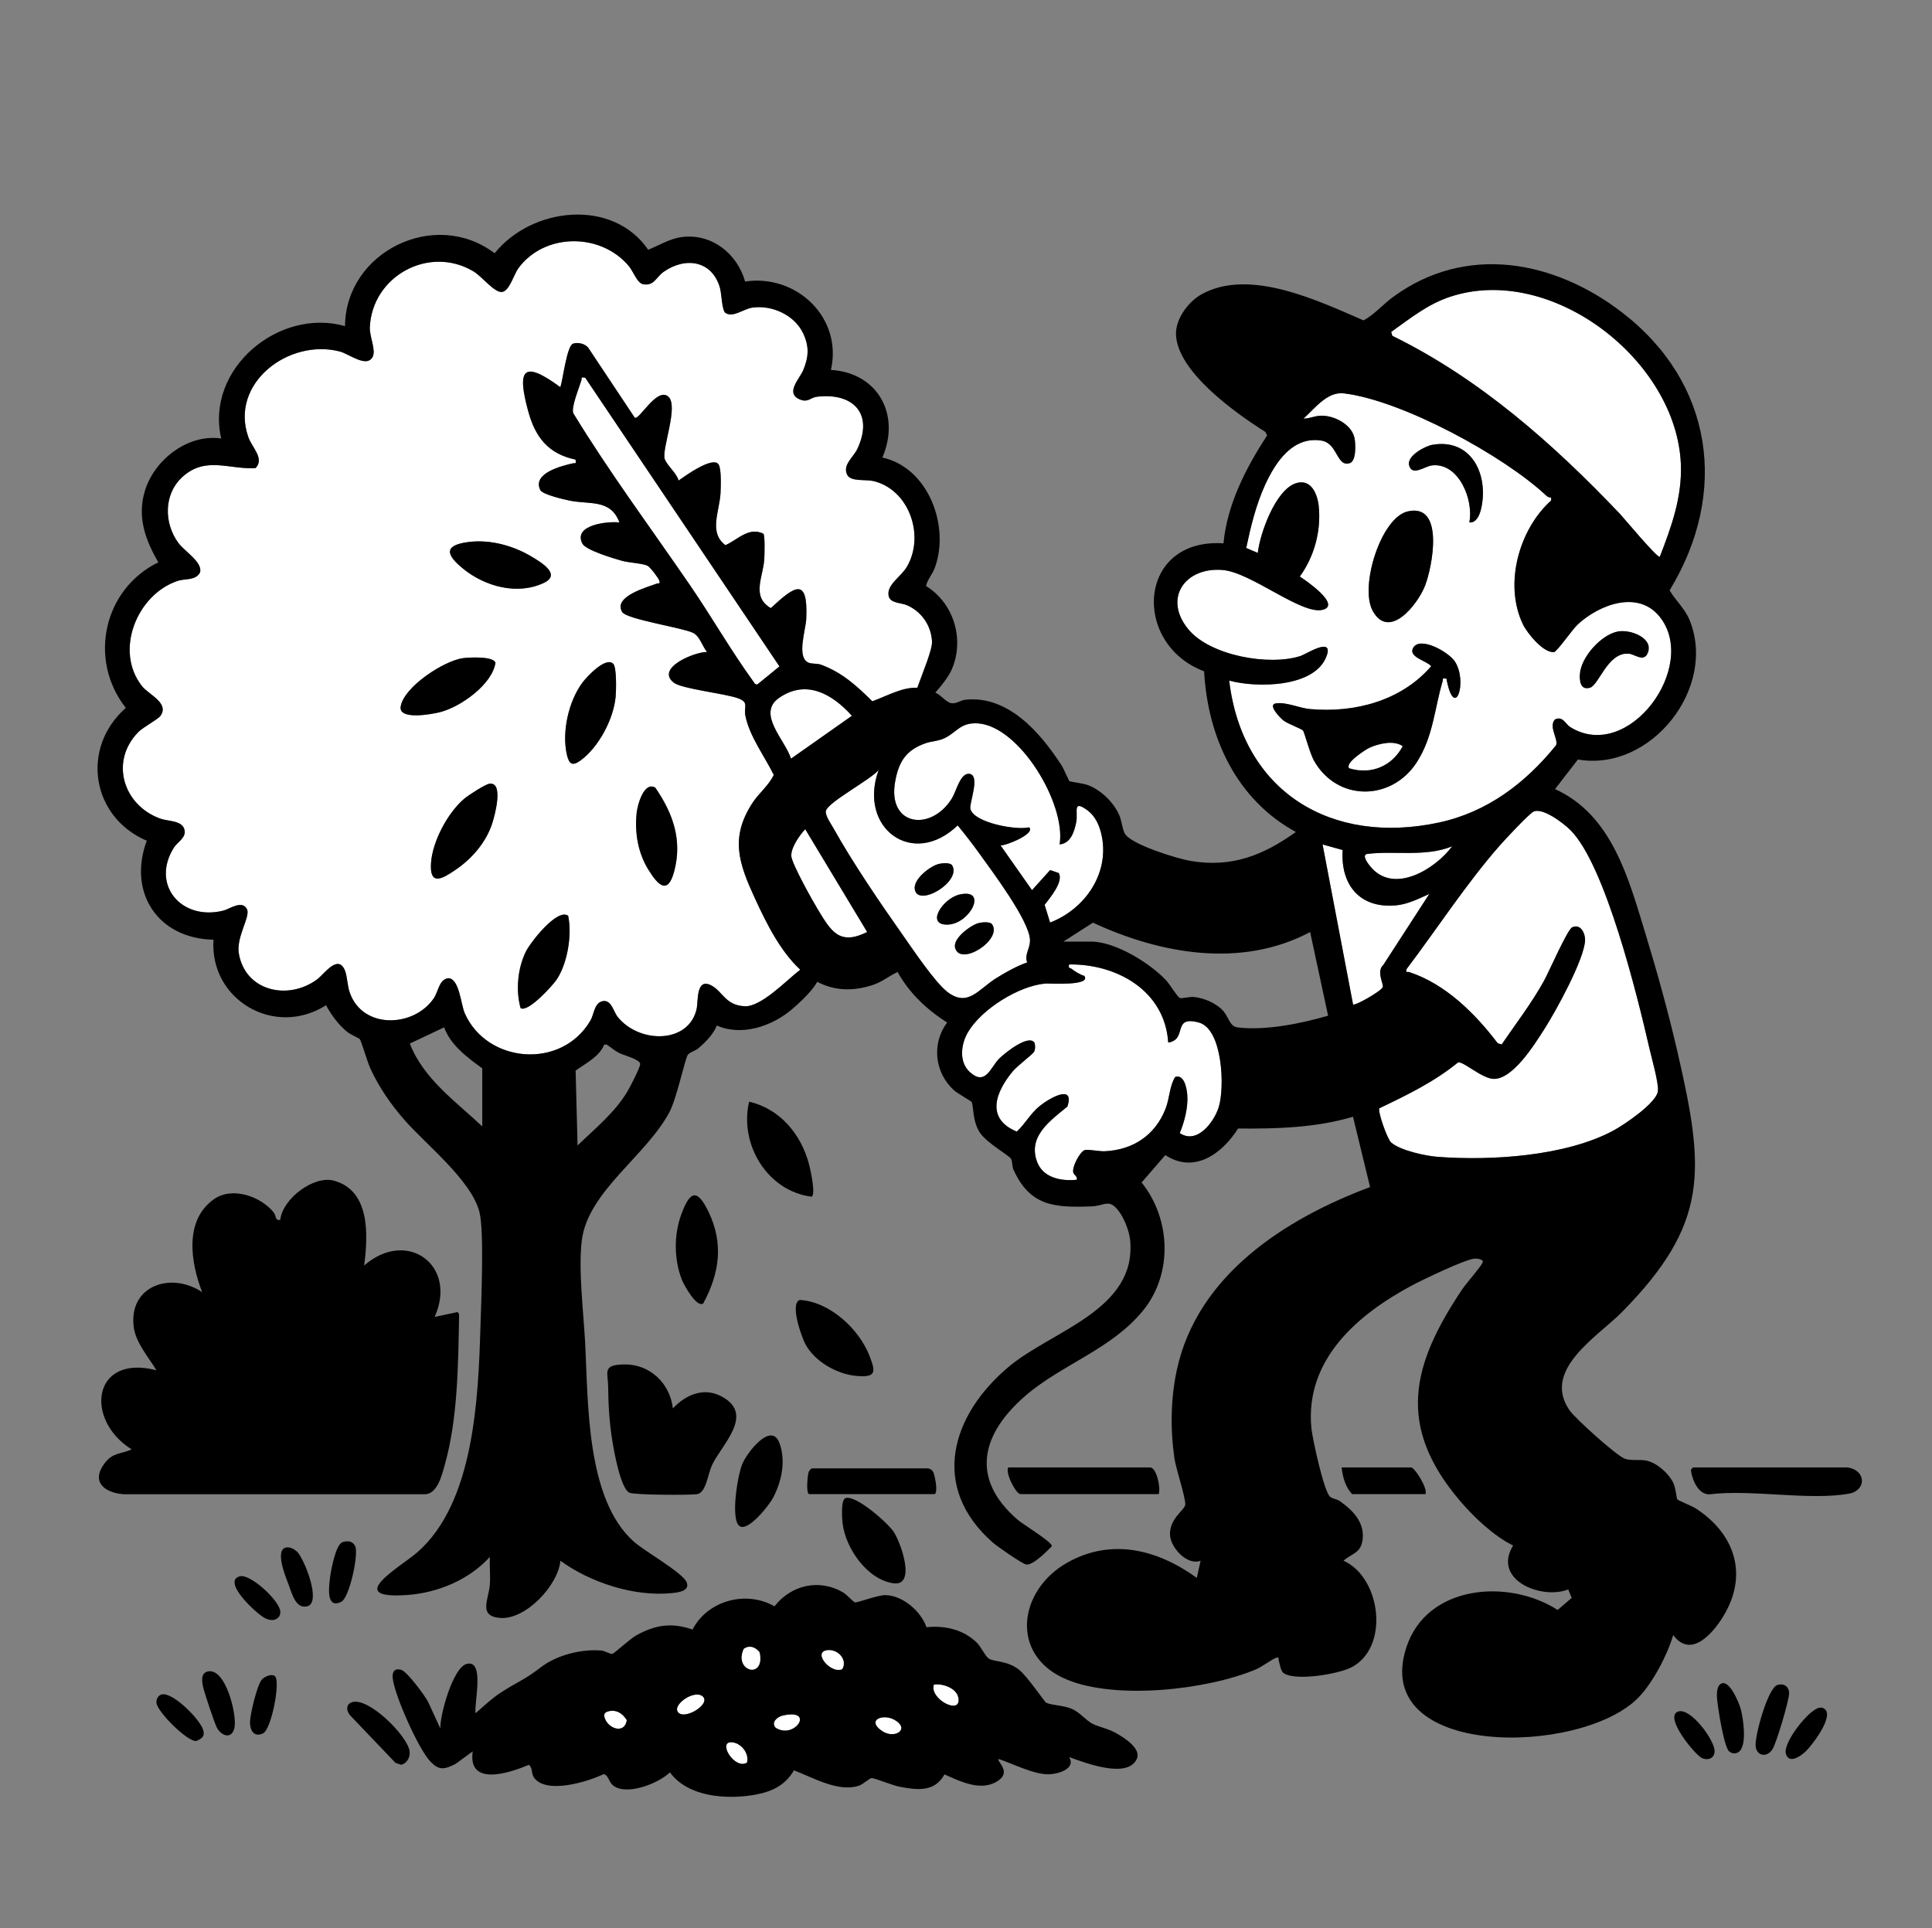
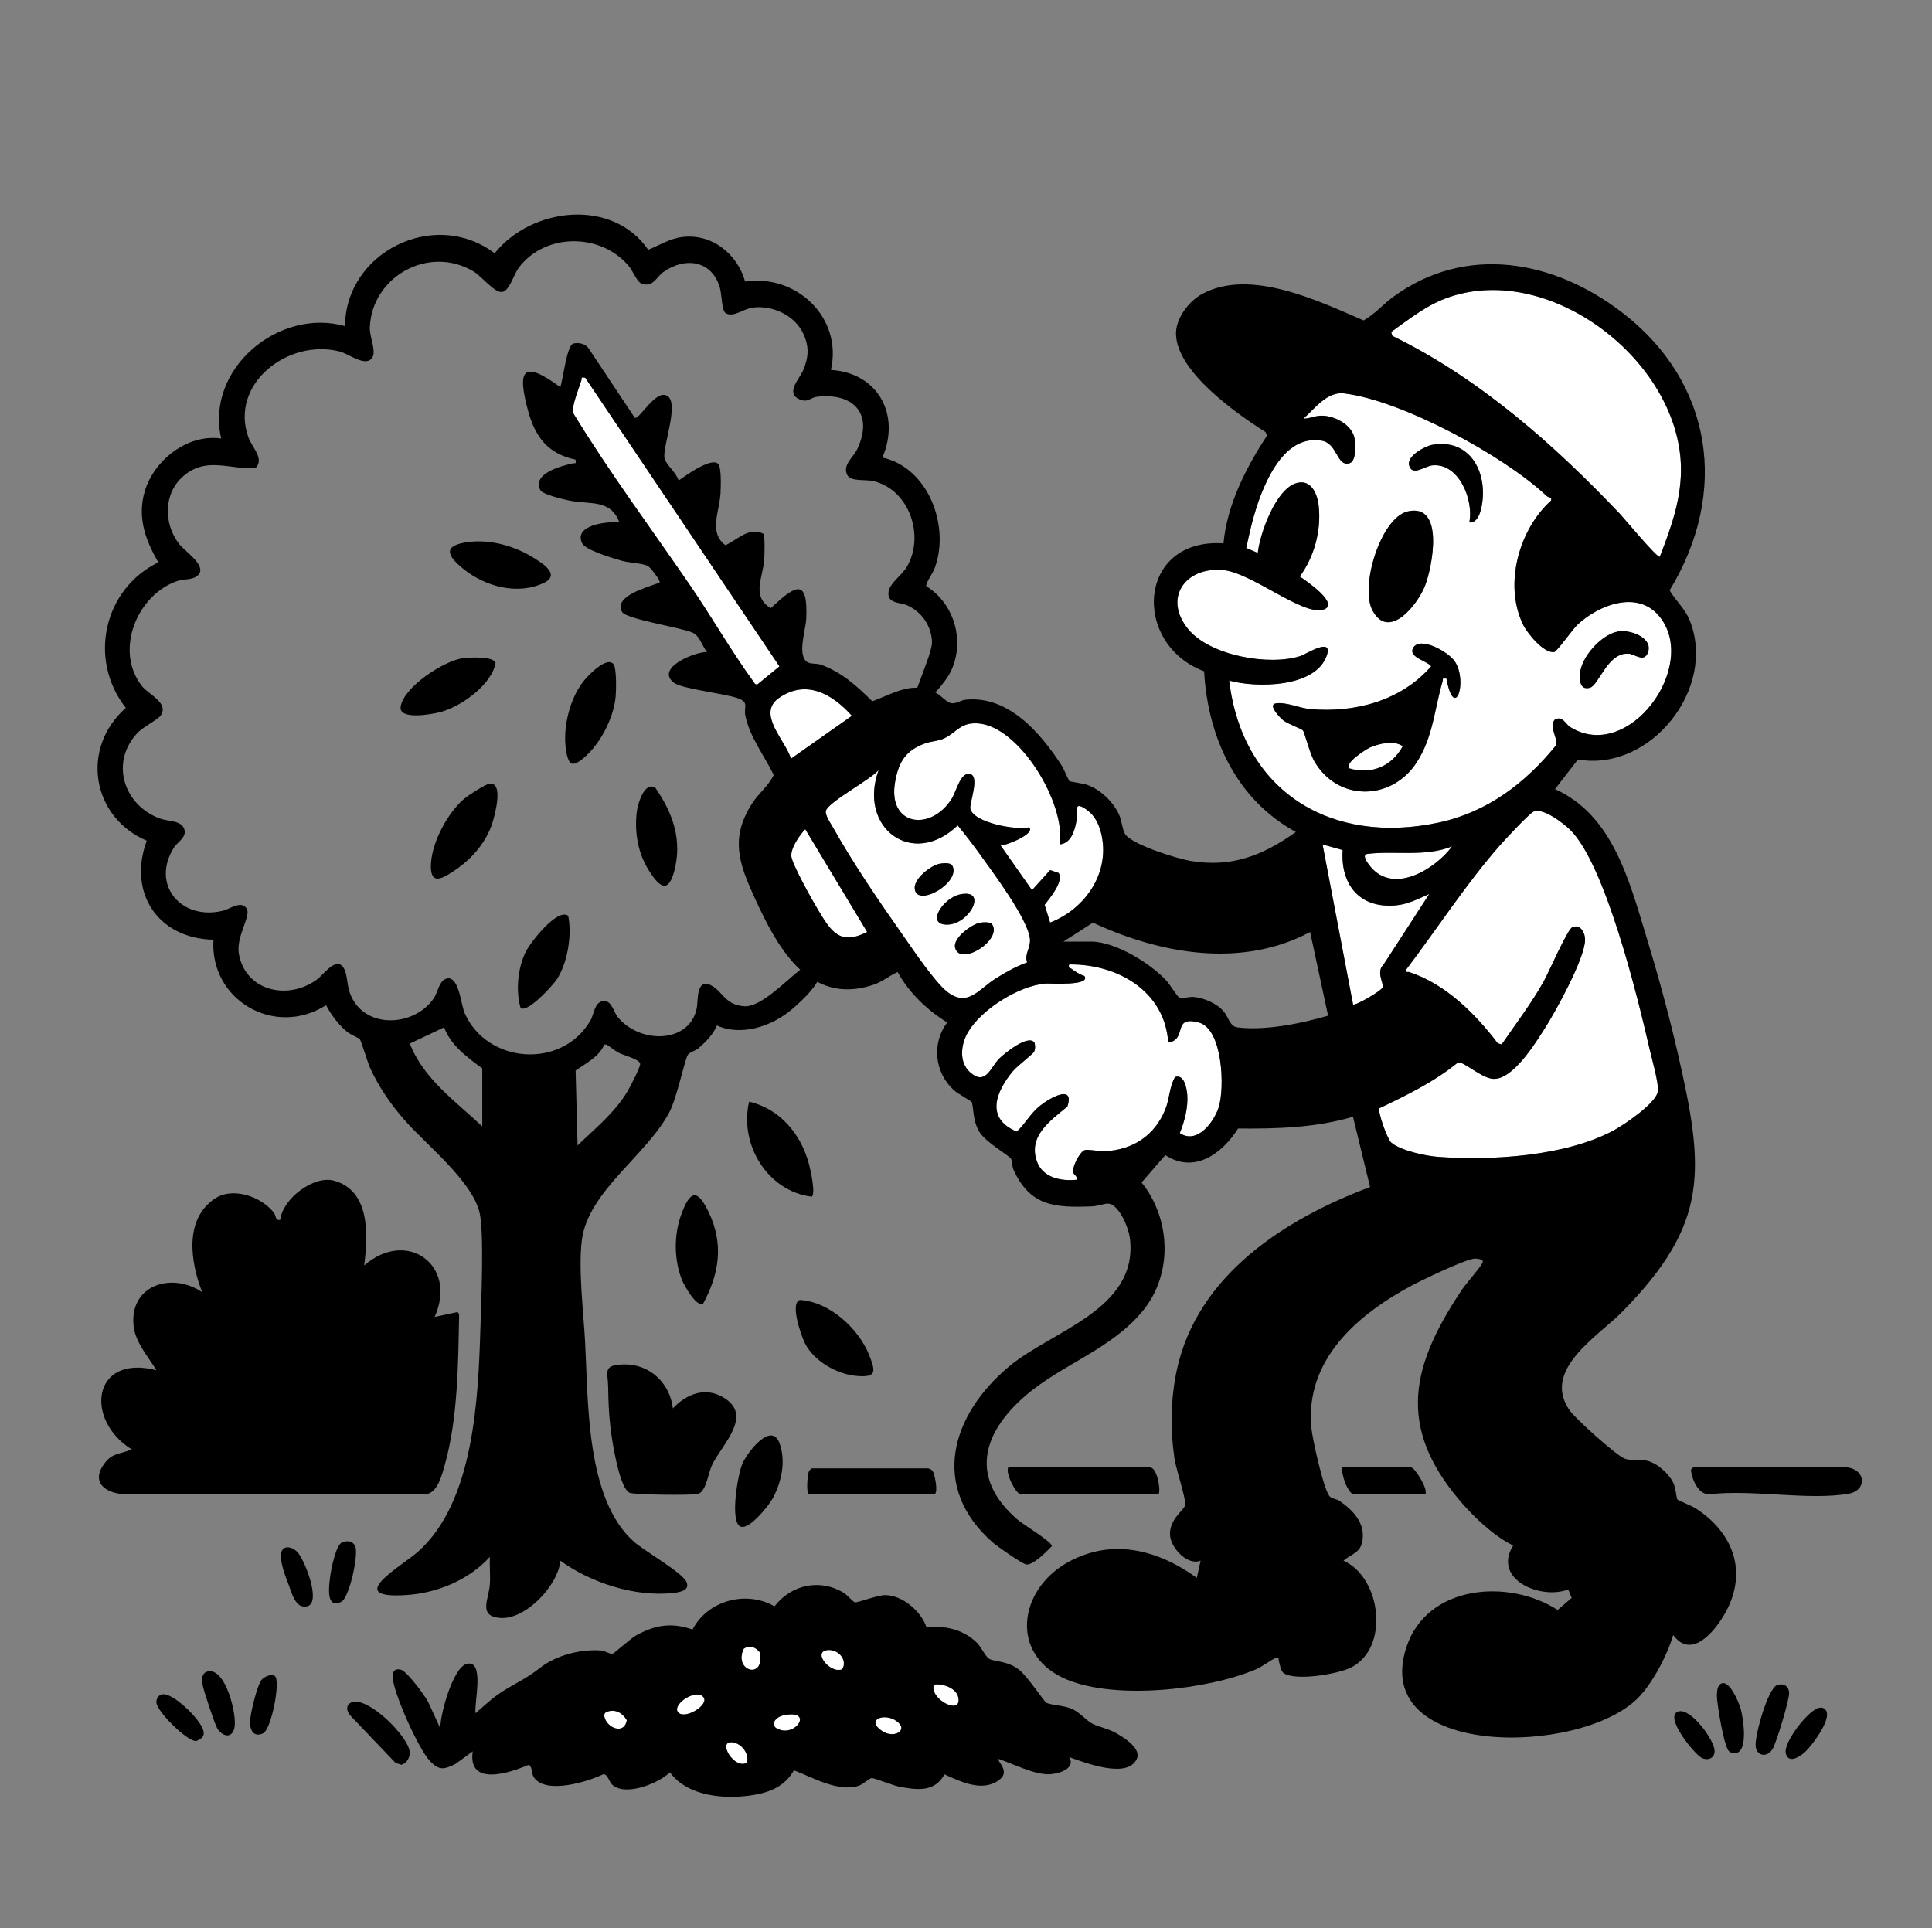
<svg xmlns="http://www.w3.org/2000/svg" id="b" data-name="Layer 1" viewBox="0 0 1013.95 1012">
  <rect x="0" y="0" width="1013.95" height="1012" fill="#808080" stroke="none" />
  <defs>
    <style>
      .c {
        fill: none;
      }

      .d {
        fill: #fff;
      }
    </style>
  </defs>
  <path d="M932.81,884.37c-5.04,1.54-12.01,26.98-11.41,32.22.59,5.16,6.07,6.09,8.93,1.33,2.01-3.33,8.74-25.77,8.63-29.27-.11-3.55-2.72-5.34-6.16-4.28Z" />
  <path d="M137.43,881.51c-2.51,2.8-6.18,18.36-6.22,22.31-.04,4.41,2.11,8.26,6.91,5.89,4.34-2.14,9.34-27.7,6.06-30.08-1.78-1.29-5.47.45-6.75,1.89Z" />
  <path d="M108.83,877.34c-3.51.96-2.84,5.26-2.28,7.92.63,2.96,6.08,19.39,7.35,21.65,2.57,4.57,7.97,5.94,9.18-.23,1.35-6.88-4.82-31.92-14.25-29.34Z" />
  <path d="M84.83,889.34c-1.85.51-2.85,2.46-2.74,4.28.29,4.8,16.69,21.06,21.11,20.13,2.69-1.36,4.34-2.21,3.5-5.55-1.41-5.6-16.21-20.4-21.87-18.85Z" />
  <path d="M957.09,896.65c-.72-.49-1.44-.45-2.26-.32-5.47.83-19.26,18.36-17.56,24.15,1.65,5.63,7.82,1.18,10.38-1.24,3.34-3.16,15.81-19.33,9.44-22.59Z" />
  <path d="M880.79,898.3c-7.9,2.56,8.8,22.75,12.34,24.38,3.4,1.57,6.86.05,6.72-3.82-.21-5.79-12.61-22.66-19.07-20.57Z" />
  <path d="M184.83,893.39c-3.68,1.12-3.03,5.09-.71,7.31l23.44,24.55,3,1c3.12-.75,4.91-4.2,4.38-7.3-1.39-8.17-21.44-28.2-30.12-25.56Z" />
  <path class="d" d="M355.55,898.18c2.7,5.37,17.74-3.57,13.33-7.73-4.09-3.86-15.35,3.71-13.33,7.73Z" />
  <path class="d" d="M490.11,884.2c-2.56,7.58,14.84,16.56,12.83,6.72-1.01-4.95-8.28-7.49-12.83-6.72Z" />
  <path class="d" d="M410.82,900.41c-2.85.65-6.3,3.5-3.8,6.37,10.05,6.59,21.03-10.28,3.8-6.37Z" />
  <path class="d" d="M463.15,908.66c5.81,3.78,12.72-.09,8.69-4.2-6.19-6.3-18.55-2.21-8.69,4.2Z" />
  <path class="d" d="M384.45,914.47c-8.44-1.04,1.03,14.69,7.58,10.65,1.28-4.78-2.94-10.08-7.58-10.65Z" />
  <path class="d" d="M318.77,898.35c-1.09.36-1.75,1.1-1.67,2.29,1.01,6.25,10.59,10.21,11.84,2.19-2.23-3.68-5.77-5.92-10.18-4.48Z" />
  <path d="M969.61,770.2h-81c-.82.79-1.31.79-1.1,2.07.8,4.9,4.04,12.57,10.04,12,21.87-2.65,51.94,3.42,72.82-.31,9.19-1.64,9.22-12.3-.76-13.76Z" />
  <path d="M902.35,884.43c-1.23,1.33-1.35,4.42-1.27,6.22.18,4.36,3.72,26.61,6.45,28.62,1.25.92,2.35,1.29,3.87.79,6.06-1.73,3.5-18.02,2.23-22.89-.87-3.32-6.7-17.71-11.28-12.75Z" />
  <path d="M834.39,361.05c4.85-1.34,9.21-18.46,20.2-17.94,3.08.15,7.81,4.54,10.03.08,4-8.05-8.77-13.24-15.79-11.77-8.62,1.8-19.08,13.37-19.74,22.28-.28,3.79.35,8.71,5.3,7.34Z" />
  <g>
    <path class="c" d="M410.82,900.41c-2.85.65-6.3,3.5-3.8,6.37,10.05,6.59,21.03-10.28,3.8-6.37Z" />
    <path class="c" d="M463.15,908.66c5.81,3.78,12.72-.09,8.69-4.2-6.19-6.3-18.55-2.21-8.69,4.2Z" />
    <path class="c" d="M834.39,361.05c4.85-1.34,9.21-18.46,20.2-17.94,3.08.15,7.81,4.54,10.03.08,4-8.05-8.77-13.24-15.79-11.77-8.62,1.8-19.08,13.37-19.74,22.28-.28,3.79.35,8.71,5.3,7.34Z" />
    <path class="c" d="M318.77,898.35c-1.09.36-1.75,1.1-1.67,2.29,1.01,6.25,10.59,10.21,11.84,2.19-2.23-3.68-5.77-5.92-10.18-4.48Z" />
    <path class="c" d="M325.07,552.74c-2.38-1.18-4.39-2.98-6.59-4.43l-1.34-.09c-2.64,6.46-9.63,9.8-15.05,13.69l1.03,39.3c9.15-8.87,19.57-17.25,26.16-28.33,1.42-2.38,6.57-12.31,6.69-14.37.13-2.38-8.5-4.57-10.9-5.75Z" />
    <path class="c" d="M384.45,914.47c-8.44-1.04,1.03,14.69,7.58,10.65,1.28-4.78-2.94-10.08-7.58-10.65Z" />
    <path class="c" d="M355.55,898.18c2.7,5.37,17.74-3.57,13.33-7.73-4.09-3.86-15.35,3.71-13.33,7.73Z" />
    <path class="c" d="M490.11,884.2c-2.56,7.58,14.84,16.56,12.83,6.72-1.01-4.95-8.28-7.49-12.83-6.72Z" />
    <path class="d" d="M415.32,449.46c.39,4.14,11.17,23.4,14,28.04,6.82,11.17,11.18,18.99,25.8,11.69l-32.5-53.96c-2.95,3.06-7.71,9.92-7.29,14.24Z" />
-     <path class="d" d="M396.25,471.56c-8.34-18.22-13.29-31.71-1.37-50.08,3.44-5.31,8.53-9.07,11.22-14.78-4.86-9.99-12.68-20.11-14.89-31.1-.94-4.69,2.11-6.97-3.87-9.13-7.3-2.63-29.58-4.88-33.76-8.23-9.72-7.77,11.39-16.25,17.53-16.05-2.54-3.02-3.79-8.36-7.41-10.08-5.82-2.76-34.77-7.06-37.12-10.89-5.07-8.27,13.66-13.18,18.14-14.93.89-.35,1.9.46,1.34-1.53-.38-1.33-4.9-7.23-6.18-7.83-2.85-1.33-9.6-1.55-13.4-2.6-4.23-1.17-19.14-5.58-20.87-9.12-4.87-9.91,13.67-11.7,19.5-11.02-4.57-12.33-15.39-9.31-26.05-11.44-3.01-.6-14.31-3.23-15.46-5.53-4.43-8.85,11.27-12.74,17.01-14.04,1.54-.35,1.75.69,1.5-1.96-14.48-3.08-21.19-11.82-24.92-25.59-5.94-21.91-2.65-26.82,16.92-12.43,1.37-3.98,3.4-21.77,6.68-22.85,2.62-.86,6.57.02,8.19,2.5l24.17,36.35c2.29,1.57,11.52-16.11,17.56-11.1,5.74,4.76-3.56,27.82-1.82,32.81,1.21,3.47,6.3,7.39,7.26,11.29,3.15-2.2,18.17-13.16,21.07-8.35,1.45,2.4,1.12,11.58.96,14.89-.47,9.57-6.38,20.8,2.58,27.38,6.45-2.88,12.33-9.83,19.94-5.99.86,1.23.58,11.2.42,13.55-.64,9.34-6.87,19.41,3.44,25.48,12.62-11.73,19.6-16.58,18.61,5.57-.27,5.94-5.15,19.96.96,22.96,1.83.9,4.61.36,6.82,1.18,10.99,4.03,18.75,11.12,26.89,19.19,8.41-3.1,15.62-7.39,23.62-7.11,2.88-8.1,7.94-20,7.71-24.3-.46-8.35-5.44-15.59-13.03-18.97-3.38-1.5-9.13-.91-9.79-5.22-.88-5.68,6.56-9.78,9.61-14.96,9.6-16.29,1.25-40.59-17.59-45.04-4.03-.95-11.91.46-13.73-3.28-2.55-5.23,3.31-9.2,5.37-13.63,8.6-18.43-2.13-29.63-21.32-27.32-3.37.41-4.7,3.39-9.32,1.21-7.19-3.4.43-10.8,2.25-15.27,2.79-6.83,3.17-12.17.03-19.01-4.47-9.74-16.34-15.21-26.76-13.72-4.76.68-10.08,5.4-14.09,2.81-1.95-1.26-2.04-10.15-2.95-13.29-4.19-14.38-18.25-16.3-29.65-8.22-3.75,2.66-4.92,7.39-10.52,6.45-3.31-.56-5.24-6.69-7.57-9.49-14.74-17.68-44.26-17.59-57.97.98-2.36,3.2-4.75,12-8.56,12.53-4.05.57-10.52-8.09-15.14-10.84-23.37-13.87-53.15,2.67-54.31,29.34-.22,4.95,3.25,11.92,1.52,15.46-3.03,6.19-12.4-1.45-17.3-2.71-26.95-6.95-57.96,16.84-47.98,44.98,1.96,5.53,8.59,11.2,3.79,16.23-13.77.86-26.09-6.39-38.23,4.49-10.09,9.05-9.99,24.42-2.19,34.92,3.15,4.24,12.86,10.12,11.25,15.39-2.27,4.32-7.8,3.11-11.66,4.38-21.42,7.08-33.51,36.77-18.71,55.34,3.51,4.4,14.45,8.82,9.59,15.55-1.32,1.82-9.1,5.94-11.56,8.44-15.18,15.43-7.93,38.47,11.52,45.47,4.05,1.46,11.14.88,12.58,5.5,1.37,4.41-3.47,6.58-5.44,9.69-12.31,19.51,3.96,38.68,26.05,33.06,3.14-.8,9.77-5.76,12.29-.72,1.94,3.87-5.74,14.53-4.27,23.27,3.3,19.64,25.67,24.92,41.09,13.56,3.63-2.67,10.71-13.18,14.41-5.07,1.46,3.2,1.31,8.15,2.78,12.22,6.89,19.14,33.39,18.1,43.92,2.95,2.68-3.85,2.82-10.26,7.91-10.72,5.68.53,6.38,13.73,8.47,18.46,11.64,26.31,50.92,29.68,66.01,3.64,1.87-3.22,1.99-9.66,6.83-10.11,4.21-.39,5.26,5.67,7.35,8.28,11.39,14.24,37.64,14.28,41.55-4.44.78-3.74-.44-16.43,7.77-11.96,5.98,3.26,7.29,10.36,17.32,10.85,8.79.43,21.9-13.53,29.26-19.21-10.34-9.55-17.72-24.19-23.76-37.37ZM210.26,370.94c1.49-10.33,22.64-24.12,32.61-25.49,3.11-.43,15.99-1.17,17.16,2.38-1.78,11.42-18.16,23.06-28.9,25.88-4.22,1.11-21.91,4.4-20.88-2.78ZM258.39,431.98c-3.22,10.09-10.71,18.72-19.39,24.61-6.78,4.6-13.66,8.77-12.79-3.75.78-11.25,8.78-26.32,17.42-33.62,2.1-1.77,10.96-7.55,13.22-7.88,7.61-1.09,2.9,16.37,1.54,20.63ZM243.2,298.61c-8.74-7.07-10.95-12.4,2.7-14.13,11.47-1.46,23.77,1.97,33.52,7.92,5.1,3.11,15.17,9.22,5.96,13.57-13.82,6.54-30.76,1.89-42.18-7.35ZM292.31,513.89c-2.15,3.32-15.32,17.77-19.1,15.22-2.61-9.38-1.52-20.85,2.73-29.59,2.29-4.7,16.42-23.01,22.24-18.9,2.1,9.98-.29,24.67-5.87,33.27ZM323.1,365.68c-1.09,11.77-8.9,26.55-18.49,33.51-4,2.91-5.87,2.17-7.07-2.92-2.8-11.89.83-28.23,8.14-38,2.39-3.19,12.32-13.85,16.19-9.82,1.81,1.88,1.52,14.04,1.23,17.24ZM353.81,457.4c-3.37,12.55-8.49,7.2-13.5-.9-5.51-8.9-7.25-19.38-6.19-29.79.43-4.18,3.82-16.8,9.8-13.3,9.25,13.45,14.3,27.54,9.89,43.99Z" />
    <path d="M603.61,770.2h-74.5c-1.56,3.14,4.13,14,6.5,14h72.5c1.17-2.94-1.06-14-4.5-14Z" />
    <path d="M393.15,578.22c-5.26,22.34,9.54,46.98,32.86,49.88,2.15-1.52-.64-14.08-1.39-16.92-4.16-15.85-15.18-29.14-31.47-32.97Z" />
    <path d="M419.79,682.3c-5.43,1.7.84,19.23,2.77,22.95,4.83,9.3,16.73,16.07,27.06,16.93,10.23.85,10.05-1.99,6.67-10.66-5.5-14.07-20.86-28.32-36.5-29.22Z" />
    <path d="M489.9,772.92c-.56-1.34-1.43-1.89-2.78-2.23h-61.01c-.84.51-1.53,1.24-1.8,2.2-.47,1.66-1.38,10.84.3,11.3h66c1.76-1.3.02-9.53-.71-11.28Z" />
    <path d="M369.06,684.15c8.55-15.85,10.84-31.48,2.76-48.17-5.94-12.27-9.65-11.02-14.2,1.22-4.01,10.79-3.96,23.93.31,34.66,1.03,2.59,7.68,14.66,11.13,12.28Z" />
-     <path d="M443.75,786.27c-2.54.82-1.83,10.79-1.53,13.31,1.56,13.07,12.92,29.48,26.65,31.41,12.17,1.7,3.87-21.55.07-27.13-3.18-4.68-19.74-19.34-25.2-17.59Z" />
    <path d="M233.39,768.98c7-24.72,7.06-53.56,7.57-79.13l-.79-1.23-12.06,2.57c12.18-27.08-14.49-46.58-36.99-26.99,2.06-15.83,3.29-39.39-15.98-44.54-10.51-2.81-26.84,9.49-28.04,20.54-2.78.71-2.04-2.11-3.53-3.95-6.71-8.29-21.54-13.51-30.97-7.06-16.12,11.02-12.57,33.4-6.5,49.01-16.21-10.9-38.77-3.54-35.9,18.42,1.05,8.06,7.8,15.81,11.91,22.57-33.87-8.73-37.78,26.17-13.02,41.51-5.54,2.58-9.74,1.55-13.97,7.01-7.51,9.68-.81,15.61,9.45,16.53l158.1.02c6.77.23,9.2-9.89,10.72-15.28Z" />
    <path d="M327.6,716.13c-11.6.18-8.54,3.93-8.44,11.53.13,10.04.61,18.8,2.24,28.75.9,5.49,4.28,24.89,8.95,27.05,2.63,1.22,30.89,1.3,35.32.79,4.87-.56,5.77-10.34,7.92-15.08,4.86-10.75,22.88-26.65,5.23-36.18-9.44-5.1-18.82-1.02-25.69,6.2-1.5-13.18-12.08-23.27-25.53-23.07Z" />
    <path d="M388.25,801.06c4.55,2.82,15.47-11.15,17.41-14.82,4.56-8.67,6.82-19.19,3.51-28.59-4.17-11.85-16.81,4.29-19.53,10.56-2.52,5.79-6.46,29.7-1.38,32.85Z" />
    <path d="M179.81,809.38c-3.6,1.11-6.15,14.85-6.57,18.44-.49,4.18-2.5,17.06,5.89,12.88,4.25-2.11,9.26-25.11,7.26-29.21-1.3-2.67-3.85-2.95-6.58-2.11Z" />
    <path d="M149.79,812.3c-5.49,1.74.16,15.45,1.58,19.14,1.81,4.72,3.73,13.35,10.04,11.58,7.3-2.16-1.6-24.42-5.27-28.35-1.48-1.58-4.17-3.06-6.35-2.37Z" />
-     <path d="M125.83,827.34c-9.75,2.68,9.34,20.26,13.53,22.1,2.09.92,4.4,1.37,6.34-.15,1.12-.94,1.51-2.05,1.42-3.5-.34-5.59-15.76-19.97-21.29-18.45Z" />
    <path d="M256.85,411.34c-2.27.33-11.12,6.1-13.22,7.88-8.64,7.3-16.64,22.37-17.42,33.62-.87,12.52,6.01,8.35,12.79,3.75,8.68-5.88,16.17-14.52,19.39-24.61,1.36-4.26,6.07-21.73-1.54-20.63Z" />
    <path d="M305.68,358.26c-7.31,9.77-10.94,26.12-8.14,38,1.2,5.08,3.06,5.82,7.07,2.92,9.59-6.96,17.4-21.73,18.49-33.51.3-3.2.58-15.36-1.23-17.24-3.87-4.03-13.8,6.63-16.19,9.82Z" />
    <path d="M260.04,347.84c-1.18-3.55-14.05-2.81-17.16-2.38-9.97,1.37-31.12,15.15-32.61,25.49-1.04,7.18,16.65,3.89,20.88,2.78,10.74-2.82,27.13-14.46,28.9-25.88Z" />
    <path d="M279.41,292.39c-9.75-5.94-22.05-9.38-33.52-7.92-13.65,1.74-11.44,7.07-2.7,14.13,11.43,9.24,28.36,13.89,42.18,7.35,9.2-4.35-.86-10.46-5.96-13.57Z" />
    <path d="M275.94,499.52c-4.25,8.74-5.35,20.21-2.73,29.59,3.79,2.55,16.95-11.9,19.1-15.22,5.58-8.6,7.97-23.28,5.87-33.27-5.82-4.11-19.95,14.19-22.24,18.9Z" />
    <path d="M334.12,426.71c-1.07,10.41.68,20.89,6.19,29.79,5.01,8.1,10.14,13.45,13.5.9,4.41-16.45-.64-30.55-9.89-43.99-5.98-3.49-9.37,9.12-9.8,13.3Z" />
    <path class="d" d="M307.1,198.2c-2.63-.3-1.58.04-2,1.46-1.22,4.07-5.45,14.22-4.23,17.22,19.02,31.2,40.85,60.48,61.47,90.59,11.13,16.25,21.48,34.32,32.93,50.07.62.86.94,1.97,2.29,1.62l11.51-9.4-101.97-151.57Z" />
    <path class="d" d="M447.09,375.7c-10.13-11.3-23.92-19.43-38.32-9.33-11.79,8.27,3.43,22.2,6.35,31.83l31.96-22.49Z" />
    <path d="M586.03,909.78c-4.63-2.65-9.11-3.22-12.85-5.15-2.93-1.51-6.58-5.88-10.39-7.61-4.42-2.02-10.82-1.92-13.68-3.32-1.03-.5-10-14.09-14.5-17.5-6.14-4.65-12.7-3.9-15.54-5.6-1.9-1.14-4.16-6.22-6.42-8.44-7.04-6.91-16.79-9.11-26.41-8.1-2.89-8.42-12.58-16.75-21.63-16.85-3.94-.05-14.56,4.05-15.87,3.8-1.01-.2-4.05-3.84-5.94-4.99-12.52-7.65-27.6-4.23-36.33,7.08-14.84-8.55-35.13-3.09-43.01,12.18-11.03-3.84-19.68-2.44-29.65,3.12-2.96,1.65-11.57,9.46-12.33,9.61-1.41.27-3.97-1.56-5.95-1.72-10.61-.86-23.44,2.4-31.89,8.94-8.21,6.35-12.07,7.53-20.25,12.75-4.77,3.05-9.51,7.46-13.78,11.22-1.04-4.38,5.16-28.62-4.78-25.85-7.13,1.99-13.96,26.67-13.73,33.85l-6.45-14.04c-1.79-3.36-11.12-16.05-14.25-16.81-3.49-.85-4.58,1.28-4.31,4.3.78,8.75,13.4,37,19.5,43.58,4.78,5.15,7.5,4.61,13.57,1.53l8.94-6.54c-2.75,18.74,19.53,11.3,29.43,7.04,2.36,1.91.96,4.45,2.98,7.04,6.56,8.41,27.98,1.88,36.13-2.09,2.56.04,2.78,4.03,5.09,5.87,7.11,5.66,23.9-1.06,29.86-6.85,9.35,12.85,29.33,14.31,43.9,11.88,9.07-1.51,16.47-4.76,21.19-12.95,9.79,3.74,23.31,11.62,33.97,8.11,2.64-.87,5.54-4.01,6.91-4.04,1.28-.03,11.23,3.93,14.48,4.54,9.33,1.73,18.43,3.02,23.65-6.47,8.54,3.82,19.9,9.48,28.66,2.95,6.25-4.66-1.35-9.85-.25-11.03,7.58,2.49,18.5,8.22,26.45,8.03,4.8-.11,14.32-2.94,10.55-9.02,8.08,2.85,30.6,11.7,35.51.96,2.51-5.48-6.62-11.11-10.59-13.39ZM317.1,900.65c-.09-1.19.57-1.94,1.67-2.29,4.41-1.44,7.95.8,10.18,4.48-1.26,8.02-10.83,4.06-11.84-2.19ZM355.55,898.18c-2.02-4.02,9.24-11.59,13.33-7.73,4.41,4.16-10.63,13.11-13.33,7.73ZM392.04,925.12c-6.55,4.04-16.02-11.69-7.58-10.65,4.65.57,8.86,5.87,7.58,10.65ZM390.36,865.44c2.98-2.15,6.09-.9,8.26,1.75,3.13,14.49-13.75,10.09-8.26-1.75ZM407.02,906.78c-2.49-2.87.95-5.72,3.8-6.37,17.23-3.91,6.25,12.95-3.8,6.37ZM441.97,876.06c-6.49,2.7-16.58-10.37-6.39-9.93,4.88.21,9.12,5.44,6.39,9.93ZM463.15,908.66c-9.86-6.42,2.5-10.51,8.69-4.2,4.03,4.11-2.87,7.98-8.69,4.2ZM490.11,884.2c4.55-.77,11.82,1.77,12.83,6.72,2.01,9.84-15.39.86-12.83-6.72Z" />
    <path class="d" d="M390.36,865.44c-5.49,11.83,11.38,16.24,8.26,1.75-2.17-2.65-5.28-3.9-8.26-1.75Z" />
    <path class="d" d="M435.59,866.13c-10.2-.44-.1,12.63,6.39,9.93,2.74-4.49-1.51-9.72-6.39-9.93Z" />
    <path class="d" d="M629.14,536.67c-14.3-3.8-5.66,8.95-16.03,10.53-1.76-27.19-26.91-41.32-52-41-.59,2.31.45,1.65,1.26,2.29,1.77,1.4,4.52,3.1,6.73,3.73,3.81,5.46-18.84,3.85-20.48,4-13.94,1.25-33.38,13.37-40.55,25.45-3.71,6.24-5.01,15.7.99,21.08,8.24,7.39,10.73-2.53,15.4-7.19,2.51-2.52,15.44-13.1,18.51-8.21.39,1.51.44,3.5-.37,4.86-.66,1.1-8.9,7.47-11,9.99-9.08,10.88-14.49,24.89,2.03,31.73,4.68-4.33,7-9.4,12.16-13.54,4.85-3.89,18.4-11.78,14.4.4-9.03,7.47-20.75,15.53-15.97,28.82,3.1,8.62,12.71,10.44,20.9,9.6.51-1.82-1.45-2.4-1.83-3.74-.78-2.77,3.19-10.61,5.89-11.79,1.46-.64,7.66.7,10.49.57,14.76-.65,26.41-8.2,31.94-22.06,2.34-5.88,2.07-11.92,5.12-16.91,4.83-1.66,6.13,6.12,6.39,9.44.49,6.42-1.48,14.07-3.95,20,9.05,6.08,17.88-5.65,20.43-13.54,3.26-10.07,2.18-41.15-10.44-44.5Z" />
    <path class="d" d="M522.82,513.4c5.14-3.2,10.54-6.24,16.27-8.28-1.65-4.25,1.77-7.36,1.46-12.08-.68-10.25-19.83-35.7-26.62-45.16-3.59-5-7.42-9.9-11.31-14.67-23.71,22.78-52.48,1.27-41.51-29.02-4.41,5.08-25.38,16.19-27.53,21.03-.99,2.22,2.4,6.88,3.73,9.28,10.06,18.09,24.57,39.35,36.59,56.41,5.23,7.43,16.76,24.68,23.31,29.69,10.79,8.27,16.31-1.41,25.62-7.21ZM480.09,466.64c-.74-5.4,8.27-12.2,12.73-13.23,1.72-.4,5.82-.76,6.86.72,5.28,8.7-18.23,22.46-19.59,12.51ZM503.84,469.43c14.76-3.13,5.22,15.35-6.25,15.85-12.21.53-2.82-13.92,6.25-15.85ZM501.26,497.47c-1.36-5.05,8.49-12.12,12.56-13.06,1.72-.4,5.82-.76,6.85.72,5.61,8.03-16.69,22.41-19.41,12.34Z" />
    <path class="d" d="M469.77,410.35c-4.1,23.16,18.75,26.37,29.76,8.76,2.35-3.76,4.4-13.36,9.06-12.99,6.21.5,0,15.46.68,18.38,1.71,7.32,24.32,11.41,30.83,9.7,3.6,3.39-12.61,9.83-14.99,9.49l16.51,23.5,9.51-10.55,4.49,1.54c2.77,4.48-4.68,13.14-7.38,16.72l2.87,9.29c18.85-7.27,31.91-26.78,26.7-47.21-1.16-4.53-3.32-8.97-7.21-11.79-7.88-5.71-4.73,1.02-5.76,6.23-.97,4.93-2.88,11.22-8.73,11.76,3.47-21.23-21.06-62.14-42.96-63.53-9.05-.57-11.12,4.72-17.34,7.73-3.42,1.66-6.9,1.54-10.25,2.75-10.19,3.67-13.92,9.67-15.79,20.21Z" />
    <path d="M499.67,454.13c-1.04-1.48-5.14-1.12-6.86-.72-4.46,1.03-13.47,7.83-12.73,13.23,1.36,9.95,24.86-3.81,19.59-12.51Z" />
    <path d="M520.67,485.13c-1.04-1.48-5.14-1.12-6.85-.72-4.07.94-13.92,8.01-12.56,13.06,2.72,10.07,25.01-4.31,19.41-12.34Z" />
    <path d="M503.84,469.43c-9.08,1.92-18.46,16.38-6.25,15.85,11.48-.5,21.01-18.98,6.25-15.85Z" />
    <path d="M740.61,770.2h-36.5c.57,5.05,1.94,10.22,5.5,14h38.5c1.39-2.89-5.69-14-7.5-14Z" />
    <path class="d" d="M870.11,572.61c.41-4.4-3.29-17.24-4.48-22.42-6.16-26.91-23.1-96.28-41.47-114.53-3.61-3.58-14.9-12.28-19.6-9.51-2.59,1.53-14.69,14.47-17.42,17.59-17.45,19.84-33.02,43.87-49.01,64.99-.36,2.23.41,1.14,1.45,1.48,18.95,6.19,34.63,21.75,46.45,37.36l2.06.63c7.55-11.02,15.67-21.59,22.19-33.32,2.55-4.59,12.28-26.98,14.84-28.17,4.3-2,6.87,3.01,6.76,6.71-.28,9.95-15.46,37.52-21.36,46.71-5.11,7.97-16.66,26.7-26.88,26.13-6.18-.35-16.03-9.59-18.49-8.58-12.4,10.13-26.81,17.13-41.17,23.99-1.18,1.28,4.07,16.25,6.15,18.02,4.94,4.22,18.01,7.03,24.49,7.51,28.07,2.11,67.09-.32,92.16-13.82,5.6-3.02,22.74-14.54,23.32-20.76Z" />
    <path class="d" d="M725.67,518.17c.73-1.48-3.53-8.26.27-11.65l24.17-37.31c-5.55,2.48-11.29,5.41-17.51,5.98-18.95,1.73-29.14-10.76-27.95-29.03l-10.54-2.95,16.01,83.99c.93.84,14.45-6.77,15.55-9.03Z" />
    <path class="d" d="M717.59,448.19c-3.16.41.29,4.99,1.52,6.5,12.23,15.08,34.16,1.4,43-10.49-14.2,5.75-30.59,2.17-44.52,3.99Z" />
    <path class="d" d="M755.12,431.71c25.42-5.46,45.44-20.67,61.52-40.55,1.4-3.08-4.01-9.63-.61-13.54,4.16-2.06,5.5,2.38,8.13,4.01,30.56,18.95,67.61-32,46.91-57.91-11.42-14.3-31.83-6.33-42.98,3.96-2.86,2.64-11,14.43-12.5,14.57-5.64.54-14.17-10.06-16.37-14.68-10.02-21.03-2.05-49.73,14.86-64.91l.02-1.45c-.88-.08-1.83-.39-2.47-.99-22.42-21.1-75.82-50.1-106.28-53.77-8.77-1.06-15.17,7.79-21.24,13.25,3.83-.03,6.12-1.77,10.46-1.52,6.56.39,14.89,4.87,16.31,11.74.61,2.95.99,12-2.43,13.13-7.04,2.32-6.24-10.39-14.89-11.8-15.07-2.45-24.14,11.27-29.62,23.27-4.77,10.45-7.52,21.86-9.89,33.06l6.06,2.61c1.17-10.36,9.32-33.06,19.95-36.55,8.02-2.63,11.38,5.55,12.05,12.07,1.32,12.93-2.33,26.43-9.94,36.87,2.88,1.87,21.71,14.7,12.24,17.41-10.98,3.14-37.61-19.57-52.74-20.84-19.69-1.64-31.36,14.8-18.06,31.05,11.44,13.97,42.61,19.47,59.06,14.04,2.62-.86,16.97-10.14,13.71-.37-5.73,17.2-37.09,17.25-51.26,13.32,6.97,58.36,53.56,86.62,110.01,74.5ZM829.09,353.71c.66-8.92,11.12-20.48,19.74-22.28,7.02-1.47,19.79,3.72,15.79,11.77-2.22,4.46-6.94.07-10.03-.08-10.99-.53-15.35,16.59-20.2,17.94-4.95,1.37-5.58-3.55-5.3-7.34ZM751.85,233.44c18.06-3.08,27.65,11.74,26.3,28.29-.32,3.91-1.68,13.07-7.03,12.46,2.41-11.68-5.42-31.31-19.39-29.95-4.02.39-10.6,6.01-12.21-.03-1.3-4.87,8.22-10.08,12.33-10.78ZM738.82,268.41c19.51-4.5,12.9,29.21,9.06,39.05-3.88,9.93-18.95,28.9-27.53,13-6.82-12.64,4.33-48.79,18.47-52.05ZM689.6,399.21c-2.09-3.71-5.06-14.93-5.73-15.77-.71-.88-8.01-3.54-10.24-5.26-1.71-1.31-8.58-8.33-4.02-9.01,5.54-.82,12.32,2.49,18.03,2.99,23.45,2.09,47.8-4.36,63.47-22.49-2.11-2.79-12.02-4.7-9.53-9.5,3.42-6.59,18.67,1.93,22,7.05,6.93,10.64-.23,31.61-4.46,8.95-2.6-.28-1.59.01-2.02,1.47-4.3,14.56-4.94,29.13-13.56,42.46-13.24,20.48-41.77,20.68-53.94-.9Z" />
    <path class="d" d="M850.14,269.67c1.7,1.79,19.89,23.63,20.96,22.53,6.08-15.67,11.74-31.33,11.05-48.54-2.17-54.54-67.91-105.45-121-87.92-11.94,3.94-21.01,11.36-31.03,18.48l.61,2.05c45.83,22.42,84.5,56.72,119.41,93.41Z" />
    <path d="M743.53,400.11c8.62-13.32,9.26-27.9,13.56-42.46.43-1.46-.58-1.74,2.02-1.47,4.22,22.67,11.38,1.69,4.46-8.95-3.33-5.12-18.59-13.64-22-7.05-2.49,4.8,7.43,6.71,9.53,9.5-15.67,18.13-40.01,24.57-63.47,22.49-5.71-.51-12.49-3.81-18.03-2.99-4.55.67,2.31,7.69,4.02,9.01,2.24,1.71,9.54,4.38,10.24,5.26.67.84,3.64,12.06,5.73,15.77,12.16,21.59,40.69,21.38,53.94.9ZM708.11,403.19c-2.36-2.74,8.77-9.83,10.77-10.72,4.76-2.12,12.75-4,17.21-.77-5.63,10.42-16.46,15.01-27.98,11.5Z" />
    <path d="M747.87,307.46c3.85-9.83,10.46-43.55-9.06-39.05-14.14,3.26-25.29,39.41-18.47,52.05,8.58,15.89,23.64-3.07,27.53-13Z" />
    <path d="M751.73,244.24c13.96-1.36,21.79,18.27,19.39,29.95,5.35.61,6.71-8.55,7.03-12.46,1.35-16.56-8.24-31.37-26.3-28.29-4.11.7-13.63,5.91-12.33,10.78,1.61,6.03,8.19.42,12.21.03Z" />
    <path class="d" d="M718.88,392.46c-2,.89-13.12,7.98-10.77,10.72,11.52,3.52,22.35-1.07,27.98-11.5-4.46-3.23-12.45-1.35-17.21.77Z" />
    <path d="M889.41,791.39c-1.66-1.05-8.84-3.96-9.12-4.38-.41-.63-.84-5.89-2.01-8.49-2.25-4.99-8.69-10.75-14.12-11.88-3.97-.83-8.31.31-11.8-1.2-4.47-1.92-25.68-20.91-28.69-25.31-14.58-21.26,14.86-38.61,27.48-51.4,46.06-46.68,43.48-74.69,29.28-136.36-4.74-20.57-10.65-41.99-16.82-62.18-8.81-28.82-17.51-62.47-47.5-76.02l12.01-15.55c38.24,6.72,73.36-37.72,58.49-73.44-2.37-5.69-7.29-10.1-10.37-15.32,31.25-51.35,22.94-109.24-25.22-146.09-35.64-27.26-81.74-35.79-119.81-7.98-5.41,3.95-9.67,9.11-15.58,12.37-23.85-10.3-59.67-27.58-84.85-13.8-6.98,3.82-13.86,12.89-13.6,21.17.62,19.69,31.63,41.52,46.92,51.18l.9,1.8c-11.05,17.01-20.96,36.11-22.9,56.67-45.21-2.97-48.3,52.84-10.16,67.15,1.9,34.66,16.94,67.3,48.15,84.35-17.29,12.31-33.59,18.79-55.2,15.2-6.91-1.15-31.55-8.7-34.59-14.41-1.38-2.6-1.57-6.78-3.03-9.97-3.04-6.65-9.58-12.95-16.5-15.5-2.28-.84-9.12-1.7-9.51-2-.37-.28-3-6.56-4.16-8.34-11.02-17.01-27.93-36.8-50.44-34.4-2.66.28-4.95,2.43-7.82,1.73-1.98-.48-4.92-3.81-7.07-5.01-.3-.17-.6-.32-.9-.48,3.59-3.92,6.99-8.57,8.4-11.65,7.2-15.75,1.47-35.23-13.27-44.28.75-3.47,3.3-6.05,4.56-9.43,8.15-21.86-3.31-52.75-27.48-57.99,9.71-22.46-2.35-44.54-27-45.99,6.27-27.45-18.11-50.45-45.03-46.4-4.13-14.65-17.58-25.39-33.21-23.33-6.43.84-11.82,4.31-17.65,6.66-18.65-27.2-61.12-22.47-80.59,1.84-31.48-23.86-78.3-.6-78.52,38.23-34.68-9.81-73.44,22.38-64.99,59-17.53-2.6-35.13,11.21-40.05,27.46-4.14,13.68.17,25.66,7.05,37.53-28.77,13.99-36.97,51.11-17.06,76.38-23.89,21.08-18.01,57.38,10.99,69.72-10.1,27.3,5.9,51.38,35.02,51.96-2.09,31.57,32.07,51.59,59.08,34.38,2.85,5.27,6.44,10.16,11.06,13.98,1.61,1.33,6.2,3.28,6.66,3.84.73.9,4.09,12.25,5.4,15.1,4.66,10.18,10.96,19.29,18.34,27.66,11.2,12.7,34.77,31.34,39.04,47.96,2.57,9.99.9,48.03.52,60.58-1.14,36.99-3.24,91.84-33.04,117.96-8.57,7.51-39.46,24.83-5.52,22.48,16.2-1.12,32.59-8,43.5-19.99-.22,4.79.35,9.7,0,14.49-.58,7.88-6.33,16.69,5.54,17.54,13.29.95,30.25-17.03,31.49-30.02,15.83,11.5,38.8,18.97,58.47,16.98,3.58-.36,9.63-1.14,7.78-5.69-2.05-5.04-22.16-16.36-27.73-21.33-25.1-22.38-23.87-73-25.54-104.46-.83-15.66-3.66-38.56-1.73-53.75,3.25-25.6,33.72-44.25,45.91-67.09,3.94-7.37,8.18-28.07,9.75-30.25.97-1.35,4.05-2.08,5.58-3.42,3.69-3.2,7.81-7.33,9.62-11.93,12.56,5.67,28.62.81,39.71-8.75,7.06-6.09,11.04-10.72,12.99-14.18,8.1,4.29,17.74,5.49,29.41,1.58,4.67-1.56,8.37-4.7,12.75-6.72,6.1,11.03,15.42,19.87,26,26.49-8.21,11.04-6.62,26.22,3.5,35.52,1.85,1.7,9.04,5.69,9.32,6.17,1.18,2.06.31,10.05,4.37,16.14,3.66,5.49,15.27,11.9,16.31,13.69.86,1.48.47,3.84,1.3,5.7,8.64,19.2,21.54,20.03,40.76,19.32,7.52-.28,9.44-4.55,14.9,3.02,2.59,3.59,5.1,10.04,5.55,14.45,3.77,36.8-40.9,47.68-63.47,66.51-30.51,25.45-41.76,63.36-8.53,92.49,2.26,1.98,15.59,11.3,17.57,11.49,3.62.36,10.74-6.91,13.37-9.64.36-2.05-15.09-11.4-17.94-13.85-25.1-21.65-19.04-45.08,4-65.03,19.19-16.61,45.4-24.42,61.99-45.01,15.55-19.29,14.35-47.96-.95-66.98l12.45-14.38c15.22,10.03,29.9-.81,38.19-13.95,20.32.18,40.74-.38,60.31-6.17l8.96,36.9c-44.7,16.69-90.73,46.26-101.44,96.09-3.22,14.97-3.44,31.1-1.24,46.26.82,5.62,5.9,20.49,5.68,24.32-.16,2.76-8.41,7.29-7.99,15.93.32,6.76,9.14,16.25,16.05,13.51l-2,9c-20.41-14.75-44.46-21.04-67.66-8.17-26.05,14.44-30.97,49.08-.31,61.65,25.79,10.58,73.02,5.35,98.66-5.3,3.64-1.51,8.05-5.05,10.84-6.17,1.91-.77,1.27.78,1.49,1.46.58,1.79.96,5.49,2.67,6.6,6.37,4.16,28.15.45,35.01-2.89,20.69-10.11,16.18-47.24-3.68-56.19,4.18-3.73,8.9-3.87,9.93-10.55,1.45-9.38-5-15.94-12.04-20.83-1.38-.96-3.49-1.05-4.89-2.11-3.24-2.45-9.36-30.7-9.88-36.12-3.43-35.82,24.09-59.55,52.86-74.9,5.79-3.09,27.19-13.31,32.48-14.01.9-.12,5.37.09,4.53,2.02-1.08,2.5-8.56,10.83-10.81,14.2-26.4,39.45-34.57,71.51-1.15,110.79,7.37,8.66,17.89,18.63,27.97,23.54-11.07,17.95,14.65,28.63,28.92,23.06l1.81,4.44-7.37,6.32c-25.9-16.62-68.67-13.21-79.39,19.63-19.13,58.56,91.45,57.03,121.57,26.57,7.74-7.82,15.35-22.47,18.48-33.03,9.65,13.12,21.87-2.01,27.16-11.33,12.36-21.82,4.26-42.75-15.87-55.47ZM761.15,155.74c53.09-17.53,118.83,33.38,121,87.92.68,17.22-4.97,32.87-11.05,48.54-1.07,1.1-19.26-20.74-20.96-22.53-34.91-36.69-73.58-70.98-119.41-93.41l-.61-2.05c10.02-7.11,19.09-14.54,31.03-18.48ZM645.11,357.21c14.17,3.92,45.53,3.88,51.26-13.32,3.26-9.77-11.1-.5-13.71.37-16.45,5.43-47.63-.07-59.06-14.04-13.3-16.25-1.63-32.69,18.06-31.05,15.13,1.26,41.76,23.98,52.74,20.84,9.47-2.71-9.36-15.54-12.24-17.41,7.61-10.45,11.26-23.94,9.94-36.87-.66-6.51-4.03-14.7-12.05-12.07-10.63,3.49-18.78,26.2-19.95,36.55l-6.06-2.61c2.37-11.2,5.12-22.61,9.89-33.06,5.48-11.99,14.55-25.72,29.62-23.27,8.65,1.41,7.85,14.11,14.89,11.8,3.43-1.13,3.04-10.18,2.43-13.13-1.42-6.87-9.75-11.35-16.31-11.74-4.34-.26-6.63,1.49-10.46,1.52,6.07-5.45,12.47-14.3,21.24-13.25,30.46,3.67,83.86,32.67,106.28,53.77.64.6,1.6.91,2.47.99l-.02,1.45c-16.9,15.17-24.88,43.88-14.86,64.91,2.2,4.61,10.73,15.22,16.37,14.68,1.5-.14,9.64-11.93,12.5-14.57,11.16-10.29,31.56-18.26,42.98-3.96,20.7,25.91-16.35,76.86-46.91,57.91-2.63-1.63-3.98-6.07-8.13-4.01-3.41,3.91,2.01,10.45.61,13.54-16.09,19.88-36.1,35.09-61.52,40.55-56.45,12.12-103.04-16.14-110.01-74.5ZM762.11,444.21c-8.83,11.89-30.77,25.57-43,10.49-1.23-1.52-4.68-6.09-1.52-6.5,13.93-1.82,30.32,1.76,44.52-3.99ZM495.81,387.4c6.22-3.01,8.29-8.31,17.34-7.73,21.91,1.39,46.43,42.3,42.96,63.53,5.86-.53,7.77-6.82,8.73-11.76,1.02-5.22-2.13-11.94,5.76-6.23,3.89,2.82,6.05,7.26,7.21,11.79,5.21,20.42-7.85,39.93-26.7,47.21l-2.87-9.29c2.7-3.58,10.15-12.24,7.38-16.72l-4.49-1.54-9.51,10.55-16.51-23.5c2.38.34,18.59-6.1,14.99-9.49-6.51,1.71-29.12-2.38-30.83-9.7-.68-2.92,5.52-17.88-.68-18.38-4.66-.37-6.71,9.23-9.06,12.99-11.01,17.6-33.85,14.4-29.76-8.76,1.86-10.53,5.6-16.54,15.79-20.21,3.35-1.21,6.83-1.09,10.25-2.75ZM253.11,591.2c-13.95-13.12-30.88-24.97-38.02-43.48l18-8.51c3.28,9.24,12.35,16,20.01,21.5v30.5ZM329.28,572.87c-6.59,11.08-17.01,19.47-26.16,28.33l-1.03-39.3c5.42-3.89,12.41-7.23,15.05-13.69l1.34.09c2.19,1.45,4.21,3.26,6.59,4.43,2.4,1.19,11.03,3.37,10.9,5.75-.12,2.06-5.27,11.99-6.69,14.37ZM390.75,528.13c-10.02-.49-11.34-7.59-17.32-10.85-8.21-4.47-6.99,8.23-7.77,11.96-3.91,18.72-30.16,18.69-41.55,4.44-2.09-2.61-3.14-8.67-7.35-8.28-4.84.44-4.96,6.88-6.83,10.11-15.08,26.03-54.37,22.67-66.01-3.64-2.09-4.73-2.79-17.93-8.47-18.46-5.09.45-5.24,6.86-7.91,10.72-10.52,15.14-37.02,16.18-43.92-2.95-1.47-4.07-1.32-9.02-2.78-12.22-3.7-8.11-10.79,2.4-14.41,5.07-15.42,11.36-37.78,6.08-41.09-13.56-1.47-8.73,6.21-19.4,4.27-23.27-2.52-5.03-9.15-.08-12.29.72-22.09,5.63-38.37-13.55-26.05-33.06,1.97-3.11,6.81-5.28,5.44-9.69-1.44-4.62-8.53-4.04-12.58-5.5-19.45-7-26.69-30.03-11.52-45.47,2.46-2.5,10.24-6.61,11.56-8.44,4.86-6.73-6.08-11.15-9.59-15.55-14.8-18.57-2.71-48.26,18.71-55.34,3.86-1.28,9.38-.06,11.66-4.38,1.61-5.27-8.1-11.15-11.25-15.39-7.8-10.5-7.9-25.87,2.19-34.92,12.14-10.88,24.46-3.63,38.23-4.49,4.8-5.03-1.83-10.7-3.79-16.23-9.98-28.14,21.04-51.93,47.98-44.98,4.9,1.26,14.27,8.9,17.3,2.71,1.73-3.54-1.73-10.51-1.52-15.46,1.16-26.67,30.94-43.21,54.31-29.34,4.62,2.74,11.1,11.41,15.14,10.84,3.81-.54,6.19-9.33,8.56-12.53,13.71-18.57,43.23-18.66,57.97-.98,2.33,2.79,4.26,8.93,7.57,9.49,5.6.95,6.77-3.79,10.52-6.45,11.4-8.08,25.46-6.16,29.65,8.22.92,3.14,1,12.03,2.95,13.29,4,2.59,9.33-2.13,14.09-2.81,10.42-1.49,22.29,3.98,26.76,13.72,3.14,6.84,2.77,12.18-.03,19.01-1.83,4.47-9.45,11.87-2.25,15.27,4.62,2.18,5.94-.8,9.32-1.21,19.19-2.31,29.92,8.9,21.32,27.32-2.07,4.43-7.92,8.4-5.37,13.63,1.82,3.73,9.69,2.32,13.73,3.28,18.85,4.45,27.19,28.74,17.59,45.04-3.05,5.18-10.49,9.28-9.61,14.96.67,4.31,6.41,3.71,9.79,5.22,7.6,3.38,12.58,10.61,13.03,18.97.23,4.29-4.83,16.19-7.71,24.3-8-.29-15.22,4.01-23.62,7.11-8.14-8.06-15.89-15.16-26.89-19.19-2.22-.81-4.99-.27-6.82-1.18-6.1-3.01-1.22-17.03-.96-22.96.99-22.16-5.99-17.31-18.61-5.57-10.32-6.07-4.08-16.14-3.44-25.48.16-2.35.44-12.32-.42-13.55-7.61-3.84-13.49,3.11-19.94,5.99-8.96-6.58-3.05-17.81-2.58-27.38.16-3.31.49-12.49-.96-14.89-2.9-4.81-17.91,6.14-21.07,8.35-.96-3.91-6.05-7.83-7.26-11.29-1.74-5,7.56-28.05,1.82-32.81-6.04-5.01-15.26,12.67-17.56,11.1l-24.17-36.35c-1.61-2.48-5.57-3.36-8.19-2.5-3.28,1.08-5.31,18.87-6.68,22.85-19.57-14.4-22.86-9.48-16.92,12.43,3.74,13.77,10.45,22.51,24.92,25.59.25,2.65.05,1.62-1.5,1.96-5.74,1.3-21.44,5.19-17.01,14.04,1.15,2.3,12.45,4.93,15.46,5.53,10.66,2.13,21.48-.9,26.05,11.44-5.83-.68-24.37,1.11-19.5,11.02,1.74,3.54,16.65,7.95,20.87,9.12,3.8,1.06,10.55,1.27,13.4,2.6,1.29.6,5.81,6.5,6.18,7.83.56,1.99-.45,1.18-1.34,1.53-4.48,1.76-23.21,6.66-18.14,14.93,2.35,3.83,31.3,8.12,37.12,10.89,3.62,1.72,4.86,7.06,7.41,10.08-6.14-.2-27.25,8.28-17.53,16.05,4.19,3.35,26.46,5.6,33.76,8.23,5.99,2.16,2.93,4.43,3.87,9.13,2.21,10.99,10.02,21.12,14.89,31.1-2.69,5.71-7.77,9.47-11.22,14.78-11.92,18.38-6.98,31.87,1.37,50.08,6.04,13.18,13.42,27.82,23.76,37.37-7.36,5.68-20.48,19.63-29.26,19.21ZM408.78,366.36c14.4-10.09,28.18-1.97,38.32,9.33l-31.96,22.49c-2.93-9.63-18.15-23.56-6.35-31.83ZM397.56,359.16c-1.35.36-1.67-.76-2.29-1.62-11.45-15.75-21.8-33.82-32.93-50.07-20.62-30.11-42.45-59.39-61.47-90.59-1.22-3.01,3.01-13.16,4.23-17.22.43-1.42-.62-1.77,2-1.46l101.97,151.57-11.51,9.4ZM429.31,477.49c-2.83-4.63-13.6-23.9-14-28.04-.41-4.32,4.35-11.18,7.29-14.24l32.5,53.96c-14.62,7.3-18.98-.51-25.8-11.69ZM497.2,520.61c-6.54-5.02-18.07-22.26-23.31-29.69-12.02-17.06-26.52-38.32-36.59-56.41-1.33-2.4-4.72-7.06-3.73-9.28,2.15-4.84,23.12-15.95,27.53-21.03-10.97,30.29,17.8,51.79,41.51,29.02,3.9,4.77,7.73,9.67,11.31,14.67,6.79,9.46,25.94,34.91,26.62,45.16.31,4.72-3.1,7.83-1.46,12.08-5.73,2.04-11.13,5.08-16.27,8.28-9.31,5.8-14.83,15.48-25.62,7.21ZM639.59,581.17c-2.55,7.89-11.39,19.62-20.43,13.54,2.47-5.93,4.44-13.58,3.95-20-.25-3.32-1.56-11.1-6.39-9.44-3.05,4.99-2.78,11.03-5.12,16.91-5.53,13.86-17.18,21.41-31.94,22.06-2.84.12-9.03-1.21-10.49-.57-2.7,1.17-6.67,9.02-5.89,11.79.38,1.35,2.35,1.93,1.83,3.74-8.19.84-17.8-.98-20.9-9.6-4.78-13.29,6.94-21.35,15.97-28.82,4-12.18-9.55-4.3-14.4-.4-5.16,4.14-7.47,9.21-12.16,13.54-16.52-6.84-11.1-20.85-2.03-31.73,2.1-2.52,10.34-8.89,11-9.99.81-1.36.76-3.34.37-4.86-3.07-4.89-16,5.7-18.51,8.21-4.66,4.67-7.16,14.58-15.4,7.19-6-5.38-4.7-14.84-.99-21.08,7.17-12.08,26.61-24.2,40.55-25.45,1.64-.15,24.29,1.46,20.48-4-2.21-.63-4.96-2.33-6.73-3.73-.81-.64-1.85.03-1.26-2.29,25.09-.32,50.24,13.81,52,41,10.37-1.58,1.73-14.33,16.03-10.53,12.62,3.35,13.7,34.43,10.44,44.5ZM649.56,539.25c-4.23-.51-4.69-5.33-7.47-8.53-3.57-4.13-10.21-6.96-15.61-7.45-2.34-.21-6.38.99-7.37.48-1.27-.65-5.25-7.22-6.98-9.08-8.52-9.17-26.79-20.47-39.53-20.47h-14.5l15.5-9.94c35.44,16.48,77.95,24.09,113.98,4.93l9.43,43.9c-14.12,4.12-32.78,7.93-47.47,6.16ZM710.12,527.2l-16.01-83.99,10.54,2.95c-1.19,18.27,9.01,30.76,27.95,29.03,6.22-.57,11.95-3.49,17.51-5.98l-24.17,37.31c-3.8,3.39.46,10.17-.27,11.65-1.1,2.25-14.62,9.87-15.55,9.03ZM754.62,607.18c-6.48-.49-19.55-3.3-24.49-7.51-2.07-1.77-7.32-16.74-6.15-18.02,14.35-6.86,28.76-13.85,41.17-23.99,2.46-1.02,12.31,8.23,18.49,8.58,10.22.57,21.77-18.16,26.88-26.13,5.9-9.19,21.08-36.75,21.36-46.71.1-3.71-2.46-8.71-6.76-6.71-2.56,1.19-12.29,23.59-14.84,28.17-6.52,11.73-14.64,22.31-22.19,33.32l-2.06-.63c-11.82-15.61-27.5-31.17-46.45-37.36-1.05-.34-1.81.74-1.45-1.48,16-21.12,31.57-45.15,49.01-64.99,2.74-3.11,14.84-16.06,17.42-17.59,4.7-2.77,15.99,5.93,19.6,9.51,18.37,18.25,35.31,87.62,41.47,114.53,1.19,5.18,4.89,18.02,4.48,22.42-.58,6.22-17.72,17.74-23.32,20.76-25.06,13.5-64.08,15.93-92.16,13.82Z" />
  </g>
</svg>